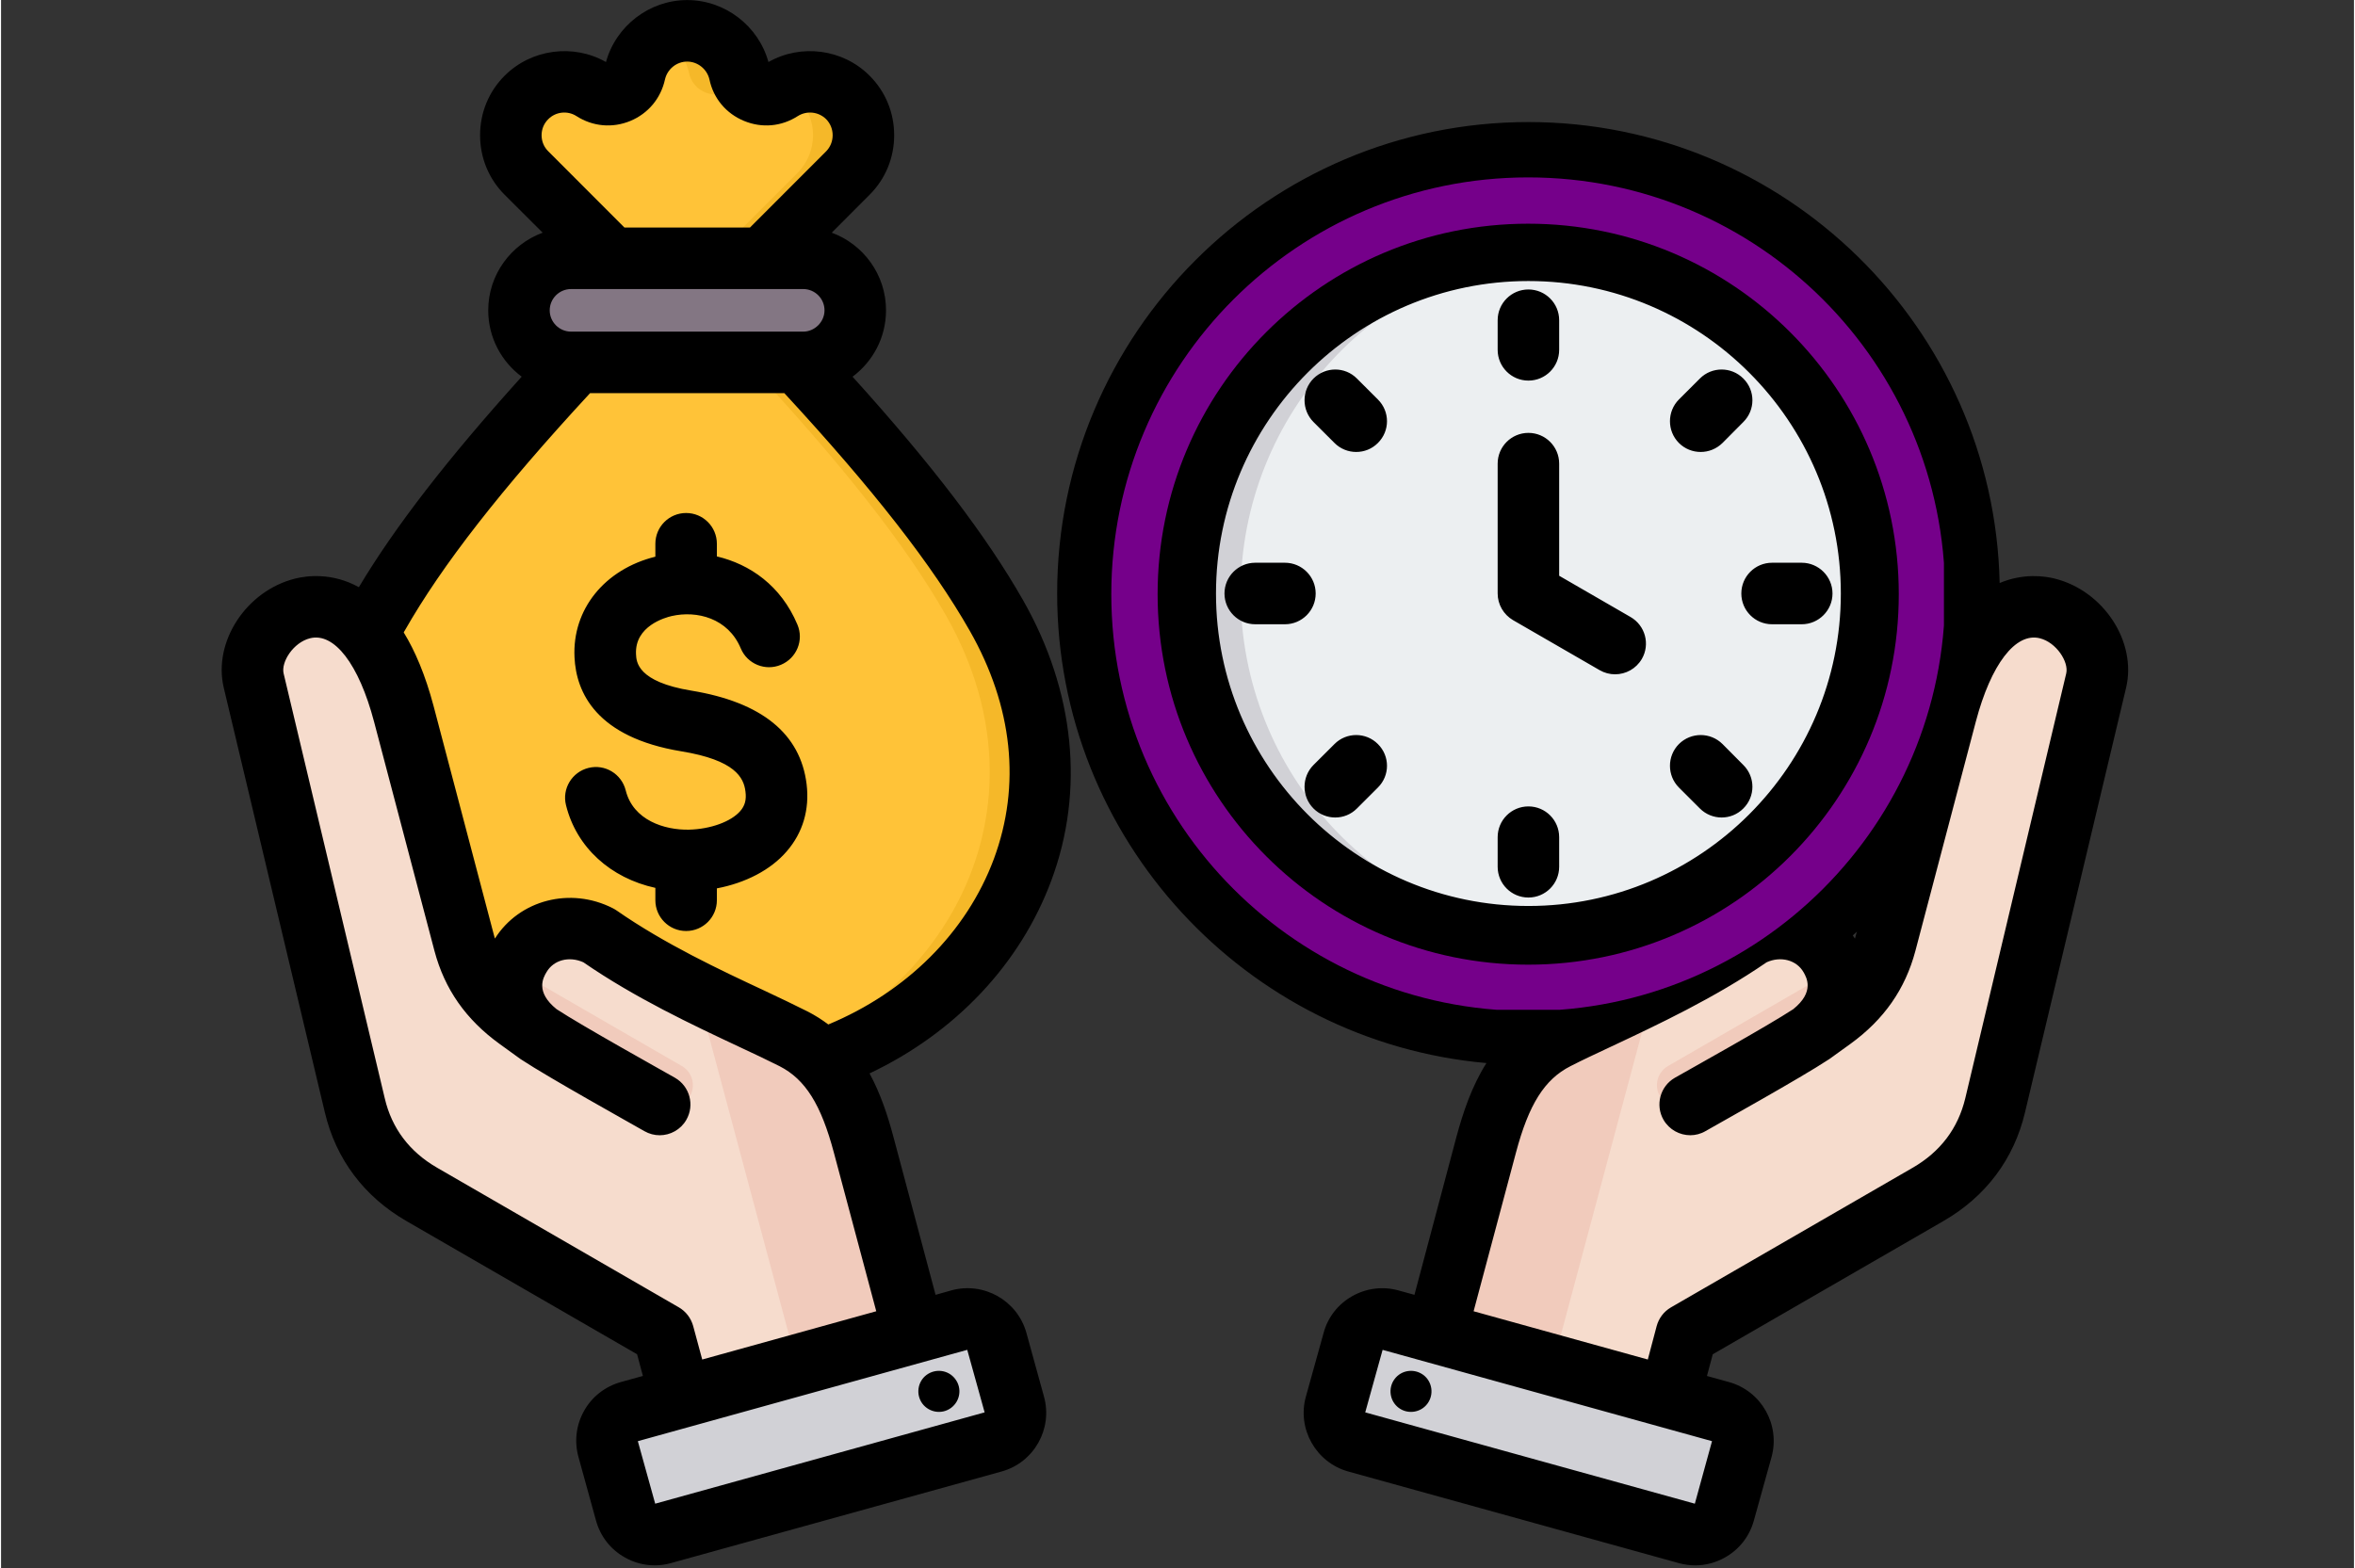
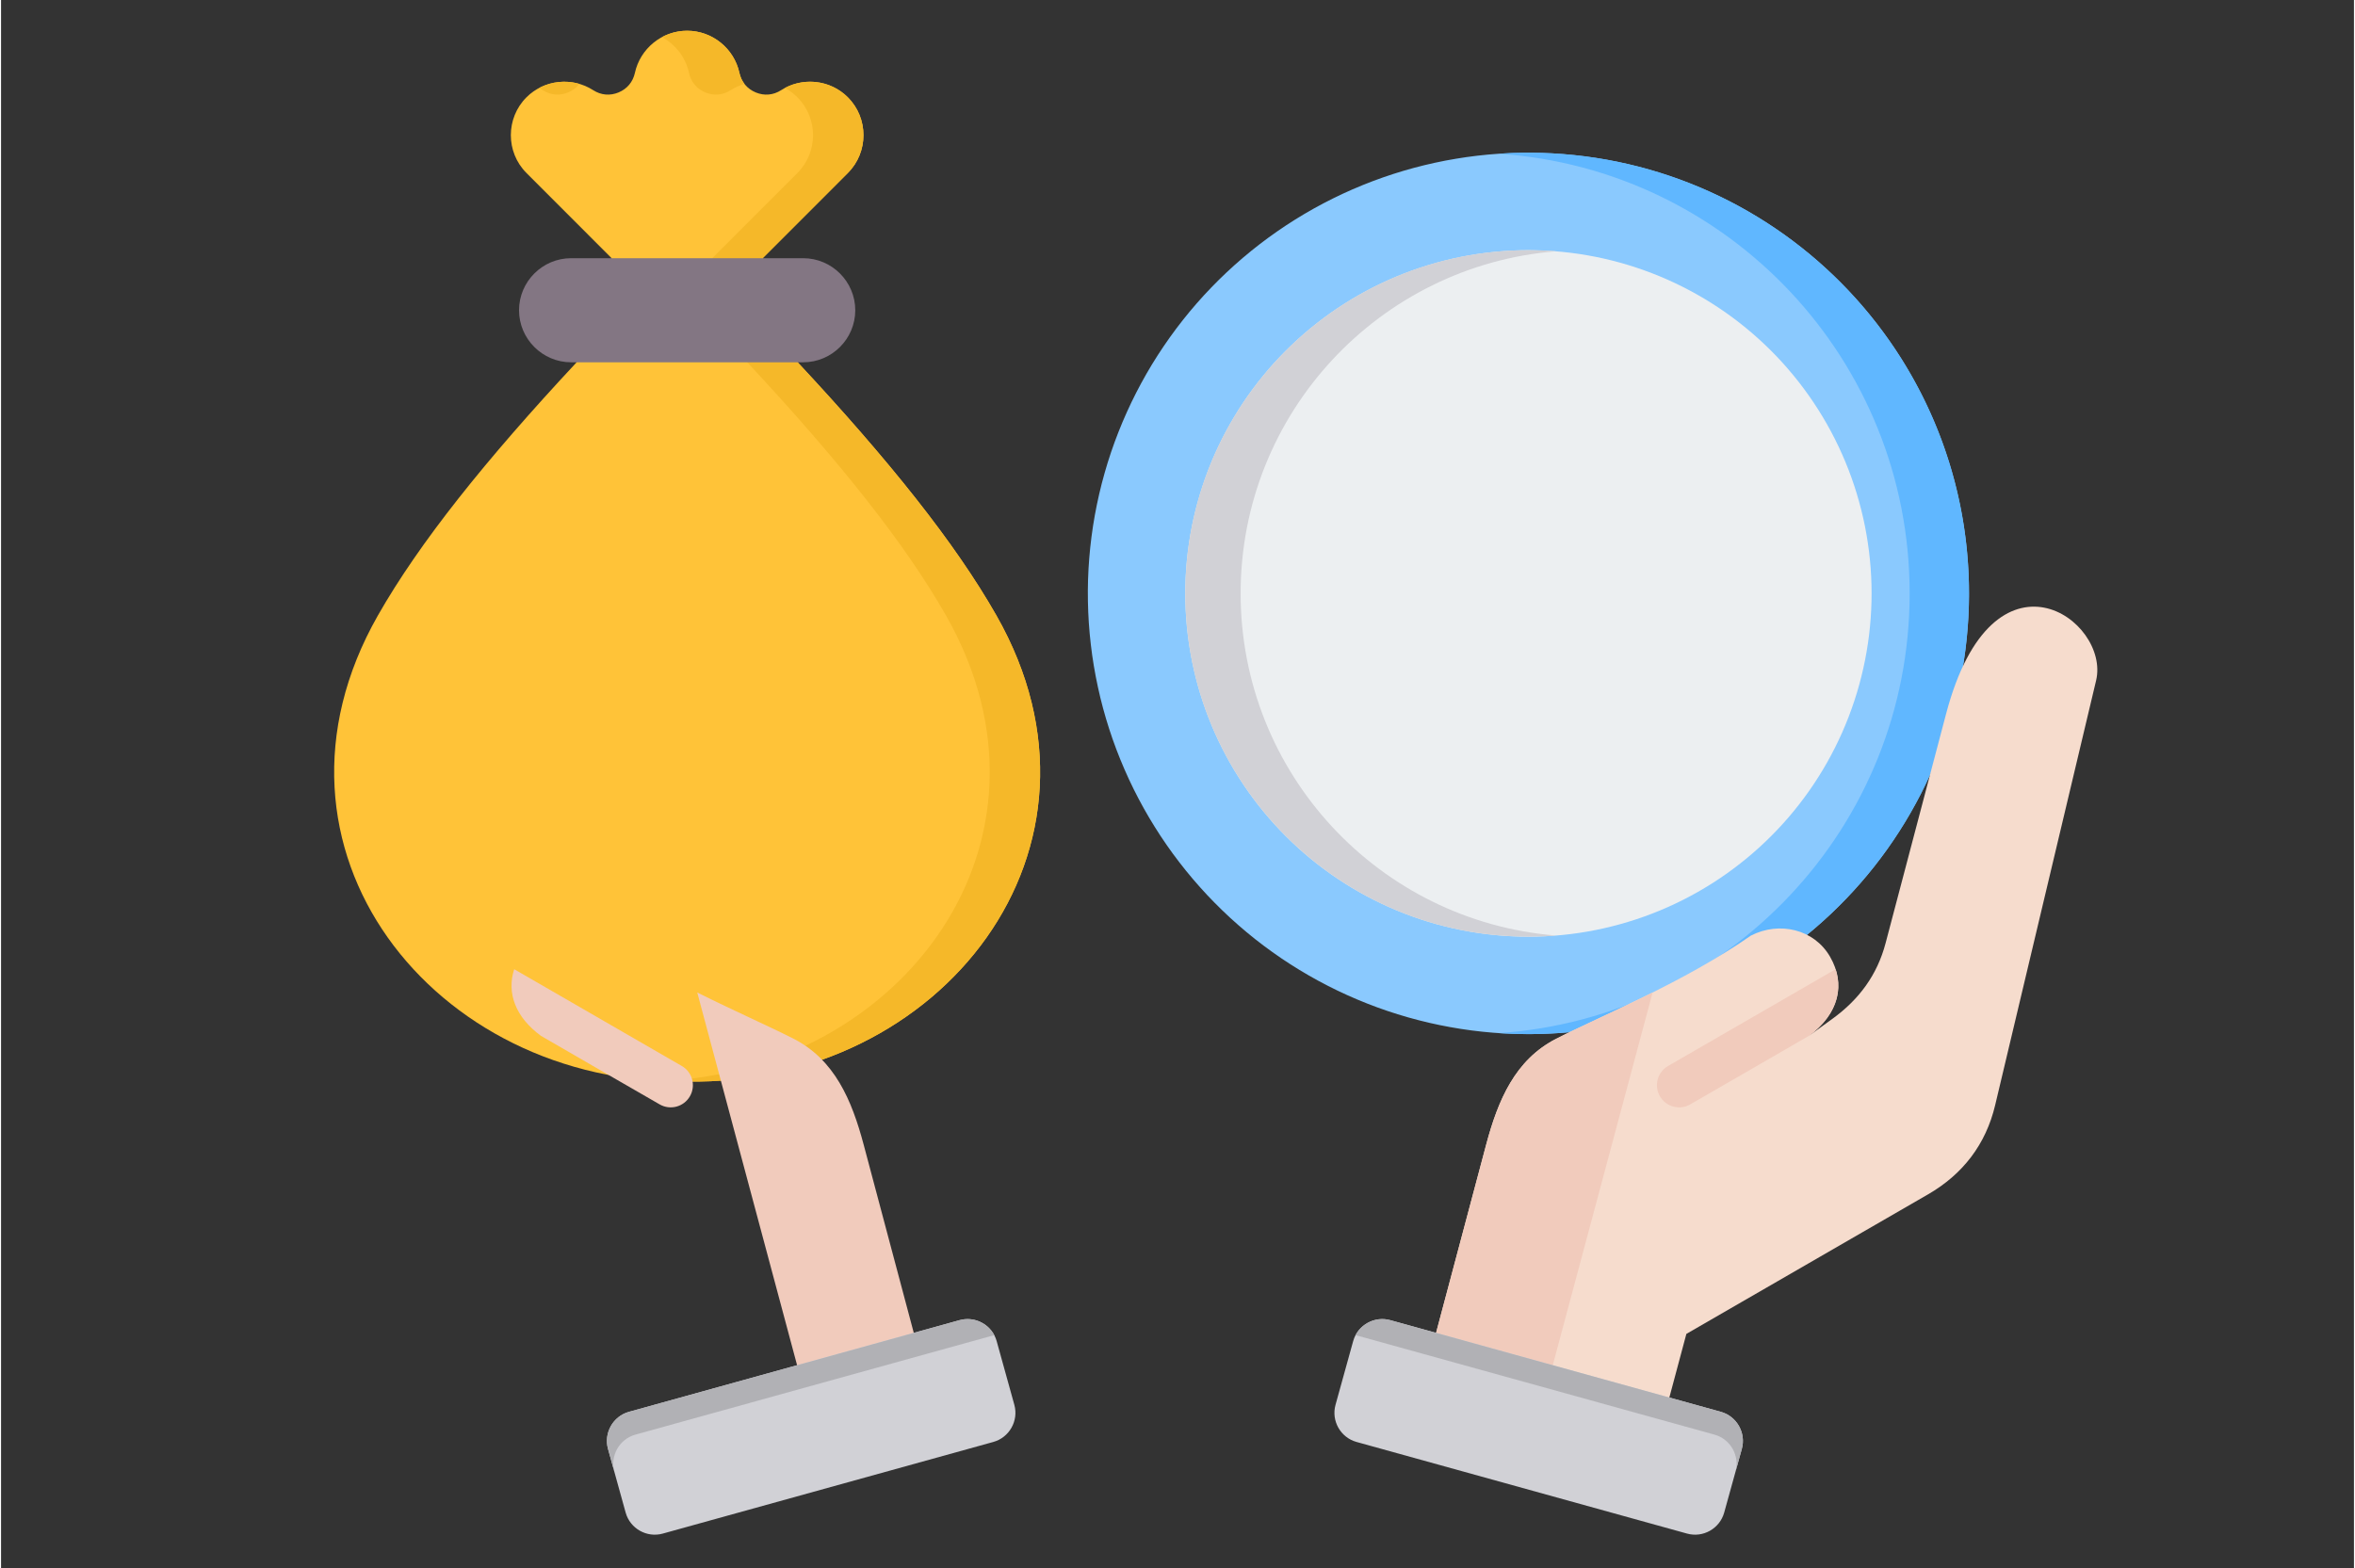
<svg xmlns="http://www.w3.org/2000/svg" width="566" zoomAndPan="magnify" viewBox="0 0 425.25 283.5" height="377" preserveAspectRatio="xMidYMid meet" version="1.0">
  <rect x="0" y="0" width="425.25" height="283.5" fill="#333333" stroke="none" />
  <defs>
    <clipPath id="938a78acb4">
      <path d="M 200.66 32.07 L 351.145 32.07 L 351.145 182.555 L 200.66 182.555 Z M 200.66 32.07 " clip-rule="nonzero" />
    </clipPath>
  </defs>
  <path fill="#ffc338" d="M 137.672 46.656 L 143.977 65.496 C 160.41 83.129 172.387 98.07 179.895 111.266 C 203.906 153.449 169.75 196.293 124.004 195.523 C 78.258 196.293 44.098 153.449 68.109 111.266 C 75.621 98.07 87.594 83.129 104.027 65.496 L 110.355 46.68 L 94.957 31.27 C 91.199 27.512 91.199 21.355 94.957 17.594 C 98.152 14.395 103.215 13.855 107.02 16.301 C 108.43 17.207 110.055 17.352 111.605 16.711 C 113.156 16.066 114.199 14.816 114.559 13.176 C 115.504 8.836 119.391 5.559 124.004 5.559 C 128.531 5.559 132.48 8.75 133.445 13.176 C 133.805 14.816 134.852 16.066 136.402 16.711 C 137.953 17.352 139.574 17.207 140.988 16.301 C 144.723 13.898 149.789 14.332 153.047 17.594 C 156.809 21.355 156.809 27.512 153.047 31.27 Z M 137.672 46.656 " fill-opacity="1" fill-rule="evenodd" />
  <path fill="#f5b829" d="M 137.672 46.656 L 143.977 65.496 C 160.41 83.129 172.383 98.07 179.895 111.266 C 203.906 153.449 169.75 196.293 124.004 195.523 C 122.473 195.547 120.953 195.52 119.445 195.449 C 162.859 193.418 193.992 152.035 170.785 111.266 C 163.273 98.07 151.301 83.129 134.867 65.496 L 128.559 46.656 L 143.938 31.27 C 147.695 27.512 147.695 21.355 143.938 17.598 L 143.938 17.594 C 143.25 16.906 142.48 16.344 141.66 15.906 C 145.312 13.961 149.98 14.523 153.051 17.594 L 153.051 17.598 C 156.809 21.355 156.809 27.512 153.051 31.27 Z M 97.238 15.906 C 99.473 14.723 102.109 14.453 104.535 15.168 C 104.023 15.836 103.332 16.359 102.492 16.707 C 100.941 17.352 99.32 17.207 97.906 16.297 C 97.688 16.16 97.465 16.027 97.238 15.906 Z M 119.445 6.707 C 121.879 8.016 123.719 10.344 124.336 13.176 C 124.695 14.816 125.738 16.066 127.289 16.707 C 128.84 17.352 130.465 17.207 131.875 16.297 C 132.656 15.797 133.492 15.422 134.359 15.168 C 133.922 14.598 133.613 13.926 133.449 13.172 C 132.48 8.75 128.531 5.555 124.004 5.555 C 122.359 5.559 120.805 5.973 119.445 6.707 Z M 119.445 6.707 " fill-opacity="1" fill-rule="evenodd" />
  <path fill="#837683" d="M 103.023 65.496 L 144.98 65.496 C 150.156 65.496 154.387 61.262 154.387 56.09 C 154.387 50.91 150.156 46.68 144.98 46.68 L 103.023 46.68 C 97.852 46.68 93.617 50.91 93.617 56.086 C 93.617 61.262 97.852 65.496 103.023 65.496 Z M 103.023 65.496 " fill-opacity="1" fill-rule="evenodd" />
-   <path fill="#685e68" d="M 139.574 65.496 L 144.984 65.496 C 150.156 65.496 154.387 61.262 154.387 56.09 C 154.387 50.91 150.156 46.68 144.984 46.68 L 139.574 46.68 C 144.75 46.68 148.98 50.91 148.98 56.09 C 148.98 61.262 144.75 65.496 139.574 65.496 Z M 139.574 65.496 " fill-opacity="1" fill-rule="evenodd" />
-   <path fill="#f6dccd" d="M 167.363 249.973 L 155.91 206.953 C 153.762 198.875 150.664 191.578 143.227 187.781 C 134.934 183.551 120.348 177.684 108.043 169.129 C 102.918 166.512 96.629 167.977 93.75 172.961 C 90.875 177.949 92.168 183.297 97.578 187.262 L 93.352 184.199 C 88.504 180.688 85.242 176.277 83.715 170.488 L 72.785 129.047 C 64.289 96.832 43.07 112.082 45.668 123.02 L 63.922 199.812 C 65.598 206.871 69.754 212.285 76.035 215.914 L 119.723 241.148 L 125.117 261.289 C 126.152 265.16 130.156 267.473 134.023 266.434 L 162.215 258.875 C 166.082 257.84 168.395 253.844 167.363 249.973 Z M 167.363 249.973 " fill-opacity="1" fill-rule="evenodd" />
  <path fill="#f1cbbc" d="M 92.742 175.215 C 91.355 179.516 92.977 183.891 97.578 187.262 C 104.715 191.414 111.883 195.523 119.035 199.656 C 120.949 200.762 123.398 200.105 124.504 198.188 C 125.609 196.273 124.953 193.82 123.039 192.715 Z M 92.742 175.215 " fill-opacity="1" fill-rule="evenodd" />
  <path fill="#f1cbbc" d="M 167.363 249.973 L 155.91 206.953 C 153.762 198.875 150.664 191.578 143.227 187.781 C 138.789 185.52 132.555 182.785 125.828 179.426 L 148.117 262.656 L 162.219 258.879 C 166.082 257.84 168.395 253.844 167.363 249.973 Z M 167.363 249.973 " fill-opacity="1" fill-rule="evenodd" />
  <path fill="#d1d1d6" d="M 173.238 238.66 L 113.496 255.23 C 110.605 256.031 108.898 259.051 109.699 261.941 L 112.887 273.449 C 113.688 276.34 116.707 278.047 119.598 277.246 L 179.34 260.68 C 182.227 259.879 183.938 256.859 183.137 253.969 L 179.945 242.461 C 179.148 239.57 176.129 237.859 173.238 238.66 Z M 173.238 238.66 " fill-opacity="1" fill-rule="evenodd" />
  <path fill="#b1b1b5" d="M 135.672 253.527 L 125.098 256.457 L 114.641 259.359 C 111.758 260.156 110.051 263.168 110.84 266.051 L 109.699 261.941 C 108.898 259.051 110.605 256.031 113.496 255.23 L 123.988 252.32 L 145.055 246.477 L 166.145 240.629 L 173.238 238.66 C 175.742 237.969 178.34 239.156 179.512 241.367 L 167.23 244.773 L 146.164 250.613 L 135.672 253.523 Z M 135.672 253.527 " fill-opacity="1" fill-rule="evenodd" />
  <path fill="#8ac9fe" d="M 278.531 27.648 C 279.836 27.688 281.137 27.762 282.434 27.867 C 283.734 27.973 285.027 28.109 286.32 28.277 C 287.613 28.445 288.902 28.645 290.184 28.875 C 291.465 29.105 292.742 29.371 294.012 29.664 C 295.281 29.957 296.543 30.281 297.797 30.641 C 299.051 30.996 300.293 31.383 301.527 31.801 C 302.762 32.215 303.988 32.664 305.199 33.141 C 306.414 33.617 307.613 34.125 308.801 34.66 C 309.988 35.199 311.164 35.762 312.324 36.355 C 313.484 36.949 314.629 37.574 315.758 38.223 C 316.887 38.875 318 39.551 319.098 40.258 C 320.191 40.961 321.27 41.691 322.332 42.449 C 323.391 43.207 324.434 43.992 325.453 44.801 C 326.477 45.609 327.477 46.441 328.461 47.301 C 329.441 48.16 330.398 49.043 331.336 49.945 C 332.273 50.852 333.191 51.781 334.082 52.73 C 334.977 53.68 335.844 54.652 336.688 55.645 C 337.531 56.637 338.352 57.652 339.148 58.684 C 339.941 59.719 340.711 60.77 341.453 61.84 C 342.199 62.91 342.914 64 343.605 65.105 C 344.293 66.211 344.957 67.336 345.59 68.473 C 346.227 69.613 346.832 70.766 347.41 71.934 C 347.988 73.102 348.539 74.285 349.059 75.48 C 349.578 76.676 350.07 77.883 350.531 79.102 C 350.992 80.324 351.422 81.555 351.82 82.793 C 352.223 84.035 352.594 85.285 352.93 86.543 C 353.27 87.801 353.578 89.07 353.855 90.344 C 354.133 91.617 354.379 92.898 354.594 94.184 C 354.805 95.469 354.988 96.762 355.141 98.055 C 355.289 99.352 355.41 100.648 355.496 101.949 C 355.586 103.25 355.641 104.551 355.664 105.855 C 355.688 107.16 355.676 108.465 355.637 109.766 C 355.598 111.07 355.523 112.371 355.418 113.672 C 355.316 114.969 355.18 116.266 355.012 117.559 C 354.844 118.852 354.641 120.141 354.41 121.422 C 354.18 122.707 353.918 123.984 353.621 125.254 C 353.328 126.523 353.004 127.785 352.648 129.039 C 352.293 130.293 351.906 131.539 351.488 132.773 C 351.07 134.012 350.625 135.234 350.148 136.449 C 349.672 137.66 349.164 138.863 348.629 140.051 C 348.094 141.238 347.527 142.414 346.934 143.574 C 346.34 144.734 345.719 145.879 345.066 147.012 C 344.418 148.141 343.742 149.254 343.035 150.352 C 342.332 151.449 341.602 152.527 340.844 153.59 C 340.086 154.648 339.305 155.691 338.496 156.715 C 337.688 157.734 336.852 158.738 335.996 159.719 C 335.137 160.703 334.258 161.66 333.352 162.598 C 332.445 163.539 331.52 164.453 330.57 165.348 C 329.621 166.238 328.648 167.109 327.656 167.953 C 326.664 168.797 325.652 169.617 324.617 170.414 C 323.586 171.207 322.535 171.977 321.465 172.723 C 320.395 173.465 319.305 174.184 318.199 174.871 C 317.094 175.562 315.973 176.227 314.832 176.859 C 313.695 177.496 312.543 178.102 311.375 178.68 C 310.207 179.258 309.027 179.809 307.832 180.328 C 306.637 180.852 305.43 181.34 304.211 181.801 C 302.992 182.262 301.762 182.695 300.52 183.094 C 299.281 183.496 298.031 183.867 296.773 184.203 C 295.516 184.543 294.25 184.852 292.977 185.129 C 291.703 185.406 290.422 185.652 289.137 185.867 C 287.852 186.082 286.562 186.266 285.27 186.414 C 283.973 186.566 282.676 186.684 281.375 186.773 C 280.078 186.859 278.773 186.914 277.473 186.938 C 276.168 186.961 274.867 186.953 273.562 186.91 C 272.262 186.871 270.961 186.797 269.66 186.695 C 268.363 186.59 267.066 186.453 265.773 186.285 C 264.48 186.117 263.195 185.918 261.914 185.684 C 260.629 185.453 259.355 185.191 258.086 184.898 C 256.816 184.602 255.555 184.277 254.301 183.922 C 253.047 183.566 251.801 183.18 250.566 182.762 C 249.332 182.344 248.109 181.898 246.895 181.418 C 245.684 180.941 244.484 180.434 243.297 179.898 C 242.105 179.363 240.934 178.797 239.773 178.203 C 238.613 177.609 237.469 176.988 236.34 176.336 C 235.211 175.688 234.098 175.008 233 174.305 C 231.902 173.602 230.824 172.867 229.766 172.109 C 228.703 171.352 227.664 170.57 226.641 169.762 C 225.621 168.953 224.617 168.117 223.637 167.258 C 222.656 166.402 221.695 165.52 220.758 164.613 C 219.82 163.707 218.906 162.781 218.012 161.832 C 217.121 160.879 216.254 159.91 215.406 158.914 C 214.562 157.922 213.742 156.91 212.949 155.875 C 212.152 154.844 211.383 153.793 210.641 152.719 C 209.898 151.648 209.18 150.562 208.492 149.453 C 207.801 148.348 207.141 147.227 206.504 146.086 C 205.871 144.949 205.262 143.793 204.684 142.625 C 204.105 141.457 203.559 140.277 203.039 139.078 C 202.52 137.883 202.027 136.676 201.566 135.457 C 201.105 134.238 200.676 133.008 200.273 131.766 C 199.875 130.527 199.504 129.277 199.164 128.016 C 198.824 126.758 198.516 125.492 198.242 124.219 C 197.965 122.945 197.719 121.664 197.504 120.379 C 197.289 119.09 197.105 117.801 196.957 116.504 C 196.805 115.211 196.688 113.914 196.598 112.613 C 196.512 111.312 196.457 110.008 196.434 108.703 C 196.41 107.402 196.418 106.098 196.457 104.793 C 196.5 103.492 196.57 102.191 196.676 100.891 C 196.781 99.59 196.918 98.293 197.086 97 C 197.254 95.707 197.453 94.422 197.684 93.137 C 197.918 91.855 198.18 90.578 198.473 89.309 C 198.766 88.035 199.094 86.773 199.449 85.52 C 199.805 84.266 200.191 83.02 200.605 81.785 C 201.023 80.551 201.473 79.324 201.949 78.113 C 202.426 76.898 202.934 75.699 203.469 74.512 C 204.004 73.32 204.57 72.148 205.164 70.984 C 205.758 69.824 206.379 68.68 207.027 67.551 C 207.676 66.418 208.355 65.305 209.059 64.211 C 209.766 63.113 210.496 62.035 211.254 60.973 C 212.012 59.91 212.793 58.871 213.602 57.848 C 214.41 56.824 215.242 55.824 216.102 54.84 C 216.957 53.859 217.84 52.898 218.746 51.961 C 219.648 51.023 220.578 50.105 221.527 49.215 C 222.477 48.32 223.449 47.453 224.441 46.609 C 225.434 45.762 226.445 44.941 227.477 44.148 C 228.512 43.352 229.562 42.582 230.633 41.84 C 231.703 41.094 232.789 40.379 233.895 39.688 C 235.004 38.996 236.125 38.336 237.262 37.699 C 238.398 37.066 239.555 36.457 240.723 35.879 C 241.891 35.301 243.07 34.75 244.266 34.23 C 245.461 33.711 246.668 33.219 247.887 32.758 C 249.105 32.297 250.336 31.867 251.574 31.465 C 252.816 31.066 254.062 30.695 255.32 30.355 C 256.582 30.016 257.848 29.707 259.121 29.43 C 260.395 29.152 261.672 28.906 262.957 28.695 C 264.242 28.48 265.531 28.297 266.828 28.145 C 268.121 27.996 269.418 27.875 270.719 27.789 C 272.02 27.703 273.32 27.645 274.625 27.621 C 275.926 27.598 277.23 27.609 278.531 27.648 Z M 278.531 27.648 " fill-opacity="1" fill-rule="nonzero" />
  <path fill="#60b7ff" d="M 276.051 27.605 C 320.027 27.605 355.68 63.277 355.68 107.277 C 355.68 151.277 320.027 186.949 276.051 186.949 C 274.246 186.949 272.461 186.883 270.684 186.766 C 312.16 184.004 344.949 149.473 344.949 107.277 C 344.949 65.082 312.16 30.551 270.684 27.793 C 272.461 27.672 274.246 27.605 276.051 27.605 Z M 276.051 27.605 " fill-opacity="1" fill-rule="evenodd" />
  <path fill="#eceff1" d="M 277.527 45.25 C 279.559 45.297 281.582 45.445 283.598 45.691 C 285.613 45.938 287.613 46.285 289.594 46.727 C 291.574 47.172 293.531 47.711 295.461 48.348 C 297.391 48.984 299.285 49.715 301.141 50.535 C 303 51.359 304.812 52.27 306.578 53.27 C 308.348 54.27 310.062 55.355 311.723 56.523 C 313.387 57.691 314.984 58.941 316.523 60.266 C 318.062 61.594 319.535 62.992 320.938 64.461 C 322.336 65.934 323.664 67.469 324.914 69.07 C 326.164 70.672 327.336 72.332 328.422 74.047 C 329.512 75.762 330.512 77.527 331.426 79.344 C 332.34 81.156 333.164 83.012 333.898 84.906 C 334.629 86.805 335.266 88.73 335.809 90.688 C 336.355 92.648 336.801 94.629 337.148 96.629 C 337.496 98.633 337.746 100.645 337.898 102.672 C 338.047 104.699 338.102 106.727 338.051 108.762 C 338.004 110.793 337.855 112.816 337.609 114.832 C 337.359 116.852 337.016 118.852 336.57 120.836 C 336.129 122.816 335.59 124.773 334.953 126.703 C 334.316 128.633 333.59 130.527 332.766 132.387 C 331.945 134.246 331.035 136.059 330.035 137.828 C 329.035 139.598 327.949 141.312 326.781 142.977 C 325.613 144.637 324.367 146.238 323.043 147.781 C 321.715 149.32 320.316 150.789 318.848 152.191 C 317.379 153.594 315.844 154.922 314.242 156.172 C 312.641 157.426 310.984 158.594 309.27 159.684 C 307.555 160.773 305.789 161.773 303.977 162.688 C 302.16 163.605 300.309 164.43 298.414 165.16 C 296.52 165.895 294.594 166.531 292.637 167.074 C 290.68 167.617 288.699 168.066 286.699 168.414 C 284.695 168.762 282.684 169.012 280.656 169.164 C 278.633 169.316 276.605 169.367 274.574 169.316 C 272.543 169.27 270.52 169.121 268.504 168.875 C 266.488 168.629 264.488 168.281 262.508 167.836 C 260.523 167.395 258.566 166.855 256.641 166.219 C 254.711 165.582 252.816 164.852 250.961 164.031 C 249.102 163.207 247.289 162.297 245.52 161.297 C 243.754 160.297 242.039 159.211 240.375 158.043 C 238.715 156.875 237.113 155.625 235.574 154.301 C 234.035 152.973 232.566 151.574 231.164 150.105 C 229.762 148.633 228.438 147.098 227.184 145.496 C 225.934 143.895 224.766 142.234 223.676 140.52 C 222.59 138.805 221.59 137.039 220.672 135.223 C 219.758 133.41 218.934 131.555 218.203 129.656 C 217.469 127.762 216.832 125.836 216.289 123.879 C 215.746 121.918 215.301 119.938 214.953 117.938 C 214.602 115.934 214.352 113.922 214.203 111.895 C 214.051 109.867 214 107.836 214.047 105.805 C 214.098 103.773 214.246 101.75 214.492 99.734 C 214.738 97.715 215.086 95.715 215.527 93.73 C 215.973 91.75 216.512 89.793 217.148 87.863 C 217.781 85.934 218.512 84.039 219.332 82.18 C 220.156 80.32 221.066 78.508 222.066 76.738 C 223.066 74.969 224.148 73.254 225.316 71.59 C 226.484 69.93 227.734 68.328 229.059 66.785 C 230.383 65.246 231.781 63.777 233.254 62.375 C 234.723 60.973 236.258 59.645 237.859 58.391 C 239.457 57.141 241.117 55.973 242.832 54.883 C 244.547 53.793 246.312 52.793 248.125 51.879 C 249.938 50.961 251.793 50.137 253.688 49.406 C 255.582 48.672 257.508 48.035 259.465 47.492 C 261.422 46.945 263.402 46.5 265.402 46.152 C 267.402 45.805 269.418 45.555 271.441 45.402 C 273.469 45.25 275.496 45.199 277.527 45.25 Z M 277.527 45.25 " fill-opacity="1" fill-rule="nonzero" />
  <path fill="#d1d1d6" d="M 276.051 45.227 C 241.797 45.227 214.031 73.008 214.031 107.277 C 214.031 141.547 241.801 169.328 276.051 169.328 C 277.734 169.328 279.402 169.262 281.051 169.129 C 249.141 166.582 224.035 139.863 224.035 107.277 C 224.035 74.691 249.141 47.977 281.051 45.426 C 279.402 45.293 277.734 45.227 276.051 45.227 Z M 276.051 45.227 " fill-opacity="1" fill-rule="evenodd" />
  <path fill="#f6dccd" d="M 256.957 249.973 L 268.406 206.953 C 270.559 198.875 273.652 191.578 281.09 187.781 C 289.383 183.551 303.969 177.684 316.277 169.129 C 321.402 166.512 327.691 167.977 330.566 172.961 C 333.445 177.949 332.148 183.297 326.738 187.262 L 330.969 184.199 C 335.812 180.688 339.078 176.277 340.605 170.488 L 351.535 129.047 C 360.031 96.832 381.25 112.082 378.648 123.02 L 360.398 199.812 C 358.719 206.871 354.566 212.285 348.281 215.914 L 304.594 241.148 L 299.203 261.289 C 298.164 265.16 294.164 267.473 290.293 266.434 L 262.102 258.875 C 258.234 257.84 255.926 253.844 256.957 249.973 Z M 256.957 249.973 " fill-opacity="1" fill-rule="evenodd" />
  <path fill="#f1cbbc" d="M 331.574 175.215 C 332.965 179.516 331.34 183.891 326.738 187.262 C 319.602 191.414 312.434 195.523 305.285 199.656 C 303.371 200.762 300.922 200.105 299.812 198.188 C 298.707 196.273 299.363 193.82 301.281 192.715 Z M 331.574 175.215 " fill-opacity="1" fill-rule="evenodd" />
  <path fill="#f1cbbc" d="M 256.957 249.973 L 268.406 206.953 C 270.559 198.875 273.652 191.578 281.09 187.781 C 285.527 185.52 291.766 182.785 298.492 179.426 L 276.203 262.656 L 262.102 258.879 C 258.234 257.84 255.926 253.844 256.957 249.973 Z M 256.957 249.973 " fill-opacity="1" fill-rule="evenodd" />
  <path fill="#d1d1d6" d="M 251.078 238.66 L 310.824 255.23 C 313.711 256.031 315.418 259.051 314.617 261.941 L 311.43 273.449 C 310.629 276.34 307.613 278.047 304.723 277.246 L 244.98 260.68 C 242.09 259.879 240.383 256.859 241.184 253.969 L 244.371 242.461 C 245.172 239.57 248.191 237.859 251.078 238.66 Z M 251.078 238.66 " fill-opacity="1" fill-rule="evenodd" />
  <path fill="#b1b1b5" d="M 288.648 253.527 L 299.223 256.457 L 309.68 259.359 C 312.562 260.156 314.27 263.168 313.48 266.051 L 314.617 261.941 C 315.418 259.051 313.711 256.031 310.824 255.23 L 300.332 252.32 L 279.262 246.477 L 258.172 240.629 L 251.078 238.66 C 248.578 237.969 245.977 239.156 244.805 241.367 L 257.086 244.773 L 278.152 250.613 L 288.645 253.523 Z M 288.648 253.527 " fill-opacity="1" fill-rule="evenodd" />
-   <path fill="#000000" d="M 166.516 253.75 C 165.309 252.109 165.633 249.781 167.27 248.559 C 168.938 247.336 171.258 247.676 172.469 249.32 C 173.711 250.961 173.352 253.285 171.715 254.512 C 170.082 255.734 167.762 255.395 166.516 253.75 Z M 251.852 249.32 C 253.062 247.676 255.383 247.336 257.051 248.559 C 258.684 249.781 259.012 252.109 257.801 253.75 C 256.59 255.395 254.238 255.734 252.602 254.512 C 250.969 253.289 250.641 250.961 251.852 249.32 Z M 330.449 191.449 L 334.242 188.715 C 340.324 184.305 344.148 178.812 345.98 171.926 L 356.902 130.48 C 359.648 120.066 364.094 114.293 368.473 115.387 C 371.48 116.141 373.738 119.668 373.246 121.746 L 355.004 198.539 C 353.695 203.996 350.492 208.23 345.488 211.113 L 301.809 236.352 C 300.535 237.086 299.617 238.301 299.227 239.727 L 297.625 245.777 L 266.141 237.051 L 273.789 208.398 C 276.109 199.66 278.957 195.133 283.633 192.75 C 285.691 191.691 288.176 190.527 291.055 189.18 C 299.355 185.277 309.688 180.434 319.105 173.961 C 321.656 172.805 324.5 173.547 325.773 175.758 C 326.332 176.738 327.801 179.312 323.91 182.441 C 319.367 185.43 305.012 193.418 302.496 194.855 C 299.848 196.391 298.934 199.793 300.469 202.453 C 301.516 204.234 303.379 205.23 305.309 205.23 C 306.223 205.23 307.203 204.988 308.055 204.484 C 310.473 203.09 325.285 194.859 330.254 191.574 Z M 306.125 271.84 L 309.23 260.539 L 249.695 244.031 L 246.555 255.332 Z M 335.418 168.422 C 335.156 168.652 334.93 168.883 334.668 169.113 C 334.797 169.301 334.93 169.48 335.059 169.676 C 335.125 169.48 335.191 169.285 335.223 169.086 Z M 201.992 107.293 C 201.992 148.16 235.211 181.402 276.047 181.402 C 278.008 181.402 280 181.32 281.996 181.16 C 283.371 180.5 284.84 179.816 286.312 179.113 C 294.387 175.34 304.391 170.641 313.121 164.578 C 313.316 164.438 313.516 164.309 313.742 164.195 C 317.438 162.312 321.492 161.902 325.184 162.746 C 332.836 155.938 339.082 147.535 343.363 138.27 L 346.176 127.645 C 347.059 124.227 348.105 121.297 349.215 118.777 C 349.805 114.98 350.133 111.125 350.133 107.293 C 350.133 66.43 316.883 33.184 276.047 33.184 C 235.211 33.184 201.992 66.43 201.992 107.293 Z M 371.188 104.602 C 369.324 104.137 365.5 103.594 361.215 105.398 C 360.203 59.273 322.406 22.066 276.047 22.066 C 229.098 22.066 190.875 60.301 190.875 107.297 C 190.875 151.73 225.043 188.332 268.461 192.184 C 265.812 196.363 264.242 201.062 263.035 205.535 L 255.449 234.082 L 252.57 233.289 C 249.758 232.504 246.785 232.871 244.203 234.32 C 241.652 235.77 239.789 238.129 239.035 240.957 L 235.832 252.465 C 234.195 258.316 237.664 264.398 243.48 266.02 L 303.25 282.59 C 304.23 282.855 305.211 282.992 306.191 282.992 C 308.055 282.992 309.918 282.504 311.586 281.555 C 314.168 280.102 316 277.742 316.785 274.918 L 319.988 263.41 C 321.59 257.559 318.156 251.48 312.305 249.855 L 308.316 248.75 L 309.363 244.828 L 351.047 220.746 C 358.699 216.332 363.797 209.547 365.793 201.117 L 384.07 124.324 C 386.031 116.031 380.016 106.816 371.188 104.602 Z M 145.594 141.777 C 146.148 146.359 144.906 150.559 141.996 153.91 C 139.121 157.254 134.574 159.617 129.375 160.602 L 129.375 162.746 C 129.375 165.816 126.891 168.309 123.816 168.309 C 120.742 168.309 118.258 165.816 118.258 162.746 L 118.258 160.512 C 110.184 158.746 104.004 153.219 102.109 145.566 C 101.355 142.59 103.188 139.57 106.164 138.828 C 109.137 138.082 112.145 139.898 112.898 142.879 C 114.238 148.297 119.926 150.082 124.34 149.988 C 128.23 149.891 131.926 148.547 133.594 146.633 C 134.441 145.668 134.738 144.578 134.543 143.113 C 134.246 140.555 132.645 137.418 122.969 135.828 C 107.566 133.297 103.938 125.18 103.645 118.82 C 103.219 110.168 109.07 102.918 118.258 100.637 L 118.258 98.305 C 118.258 95.234 120.742 92.742 123.816 92.742 C 126.891 92.742 129.375 95.234 129.375 98.305 L 129.375 100.59 C 135.328 102 140.949 105.836 143.926 112.906 C 145.137 115.738 143.793 118.996 140.949 120.184 C 138.137 121.375 134.867 120.043 133.691 117.211 C 131.402 111.738 125.746 110.336 121.203 111.371 C 120.09 111.625 114.5 113.152 114.762 118.281 C 114.828 119.637 114.992 123.25 124.766 124.855 C 137.484 126.941 144.48 132.637 145.594 141.777 Z M 179.434 155.289 C 184.367 141.98 182.863 127.715 175.082 114.035 C 168.316 102.152 157.625 88.457 141.57 71.074 L 106.457 71.074 C 90.402 88.453 79.711 102.148 72.945 114.035 C 72.879 114.133 72.812 114.234 72.781 114.336 C 74.809 117.641 76.672 121.977 78.176 127.641 L 89.094 169.086 C 89.16 169.285 89.191 169.484 89.258 169.676 C 93.672 162.695 102.891 160.273 110.574 164.195 C 110.805 164.309 111 164.438 111.23 164.582 C 119.926 170.641 129.93 175.336 138.008 179.109 C 140.82 180.441 143.5 181.703 145.754 182.848 C 147.129 183.547 148.371 184.344 149.516 185.207 C 163.672 179.312 174.496 168.551 179.434 155.289 Z M 94.066 191.574 L 93.871 191.449 L 90.109 188.727 C 83.996 184.305 80.172 178.812 78.34 171.926 L 67.418 130.48 C 64.672 120.07 60.227 114.289 55.844 115.387 C 52.836 116.141 50.582 119.668 51.07 121.746 L 69.348 198.539 C 70.621 203.996 73.828 208.227 78.828 211.113 L 122.508 236.348 C 123.785 237.09 124.699 238.301 125.094 239.727 L 126.727 245.777 L 158.18 237.051 L 150.527 208.398 C 148.207 199.664 145.363 195.133 140.719 192.754 C 138.629 191.695 136.145 190.527 133.266 189.18 C 124.961 185.277 114.629 180.434 105.246 173.965 C 102.664 172.805 99.852 173.547 98.578 175.758 C 97.988 176.738 96.516 179.316 100.406 182.441 C 104.953 185.43 119.305 193.418 121.824 194.855 C 124.473 196.391 125.387 199.793 123.852 202.449 C 122.836 204.234 120.941 205.234 119.043 205.234 C 118.094 205.234 117.148 204.992 116.266 204.488 C 113.844 203.09 99.035 194.859 94.066 191.574 Z M 174.625 244.027 L 115.09 260.539 L 118.227 271.84 L 177.766 255.332 Z M 98.906 21.543 C 100.246 20.184 102.402 19.953 104.004 20.992 C 106.949 22.883 110.512 23.199 113.746 21.859 C 116.953 20.52 119.238 17.793 119.992 14.375 C 120.418 12.496 122.086 11.133 124.012 11.133 C 125.91 11.133 127.609 12.496 128.035 14.375 C 128.754 17.793 131.043 20.52 134.281 21.859 C 137.516 23.199 141.047 22.883 143.988 20.992 C 145.625 19.957 147.75 20.184 149.125 21.543 C 149.875 22.312 150.301 23.34 150.301 24.445 C 150.301 25.555 149.875 26.586 149.125 27.355 L 135.359 41.133 L 112.668 41.133 L 98.906 27.355 C 98.121 26.586 97.695 25.555 97.695 24.445 C 97.695 23.34 98.121 22.312 98.906 21.543 Z M 103.023 59.953 C 100.898 59.953 99.164 58.227 99.164 56.102 C 99.164 53.98 100.898 52.254 103.023 52.254 L 144.973 52.254 C 147.098 52.254 148.828 53.98 148.828 56.102 C 148.828 58.191 147.062 59.953 144.973 59.953 Z M 153.898 68.102 C 157.559 65.371 159.945 61.016 159.945 56.102 C 159.945 49.66 155.859 44.172 150.137 42.066 L 156.969 35.215 C 159.848 32.348 161.418 28.523 161.418 24.445 C 161.418 20.371 159.848 16.547 156.969 13.68 C 152.164 8.848 144.578 7.867 138.695 11.215 C 136.895 4.676 130.848 0.012 124.012 0.012 C 117.18 0.016 111.133 4.676 109.332 11.215 C 103.449 7.867 95.863 8.848 91.023 13.68 C 88.148 16.547 86.578 20.371 86.578 24.445 C 86.578 28.523 88.148 32.348 91.023 35.215 L 97.891 42.066 C 92.168 44.172 88.051 49.66 88.051 56.102 C 88.051 61.012 90.438 65.371 94.098 68.098 C 80.727 82.922 71.211 95.203 64.672 106.152 C 59.801 103.461 55.223 104.078 53.133 104.602 C 44.305 106.816 38.289 116.031 40.25 124.32 L 58.527 201.113 C 60.52 209.543 65.621 216.332 73.27 220.746 L 114.957 244.828 L 116.004 248.746 L 112.016 249.852 C 109.203 250.637 106.816 252.48 105.379 255.043 C 103.938 257.609 103.578 260.578 104.363 263.41 L 107.535 274.914 C 108.32 277.742 110.152 280.102 112.734 281.555 C 114.402 282.504 116.266 282.988 118.129 282.988 C 119.141 282.988 120.121 282.855 121.07 282.582 L 180.836 266.02 C 186.691 264.395 190.125 258.312 188.488 252.461 L 185.316 240.953 C 183.684 235.105 177.602 231.664 171.75 233.281 L 168.902 234.082 L 161.285 205.531 C 160.273 201.723 158.965 197.738 156.969 194.055 C 172.438 186.727 184.207 174.305 189.828 159.164 C 195.879 142.906 194.047 124.922 184.727 108.527 C 178.156 96.984 168.281 84.008 153.898 68.102 Z M 232.039 112.855 L 226.676 112.855 C 223.602 112.855 221.117 110.367 221.117 107.293 C 221.117 104.223 223.602 101.734 226.676 101.734 L 232.039 101.734 C 235.109 101.734 237.598 104.223 237.598 107.293 C 237.598 110.367 235.109 112.855 232.039 112.855 Z M 276.047 162.258 C 279.117 162.258 281.605 159.77 281.605 156.699 L 281.605 151.348 C 281.605 148.273 279.121 145.785 276.047 145.785 C 272.973 145.785 270.488 148.273 270.488 151.348 L 270.488 156.699 C 270.488 159.77 272.973 162.258 276.047 162.258 Z M 320.086 101.734 L 325.445 101.734 C 328.488 101.734 331.004 104.223 331.004 107.297 C 331.004 110.367 328.488 112.855 325.445 112.855 L 320.086 112.855 C 317.012 112.855 314.527 110.367 314.527 107.297 C 314.527 104.223 317.012 101.734 320.086 101.734 Z M 248.844 72.219 C 251.035 74.391 251.035 77.91 248.844 80.082 C 247.766 81.168 246.359 81.707 244.918 81.707 C 243.516 81.707 242.074 81.168 240.996 80.078 L 237.203 76.293 C 235.047 74.121 235.047 70.602 237.203 68.43 C 239.395 66.258 242.895 66.262 245.051 68.43 Z M 248.844 134.512 C 251.035 136.684 251.035 140.199 248.844 142.371 L 245.051 146.16 C 243.973 147.246 242.566 147.789 241.129 147.789 C 239.723 147.789 238.281 147.246 237.203 146.16 C 235.047 143.992 235.047 140.469 237.203 138.297 L 240.996 134.512 C 243.152 132.34 246.688 132.34 248.844 134.512 Z M 303.246 142.371 L 307.039 146.16 C 308.121 147.246 309.559 147.789 310.965 147.789 C 312.402 147.789 313.809 147.246 314.887 146.16 C 317.078 143.992 317.078 140.469 314.887 138.297 L 311.129 134.512 C 308.938 132.34 305.438 132.34 303.246 134.512 C 301.09 136.684 301.09 140.199 303.246 142.371 Z M 303.246 80.082 C 301.09 77.91 301.09 74.391 303.246 72.219 L 307.039 68.43 C 309.199 66.258 312.73 66.262 314.887 68.43 C 317.078 70.602 317.078 74.121 314.887 76.293 L 311.129 80.078 C 310.016 81.168 308.609 81.707 307.172 81.707 C 305.766 81.707 304.328 81.168 303.246 80.082 Z M 270.488 63.246 L 270.488 57.891 C 270.488 54.82 272.973 52.332 276.047 52.332 C 279.117 52.332 281.605 54.82 281.605 57.891 L 281.605 63.246 C 281.605 66.316 279.121 68.805 276.047 68.805 C 272.973 68.805 270.488 66.316 270.488 63.246 Z M 270.488 107.293 C 270.488 109.281 271.566 111.117 273.266 112.109 L 288.926 121.156 C 289.809 121.664 290.758 121.902 291.707 121.902 C 293.637 121.902 295.5 120.91 296.547 119.125 C 298.082 116.469 297.168 113.066 294.484 111.531 L 281.605 104.086 L 281.605 83.816 C 281.605 80.75 279.121 78.258 276.047 78.258 C 272.973 78.258 270.488 80.75 270.488 83.816 Z M 219.582 107.293 C 219.582 138.441 244.918 163.785 276.047 163.785 C 307.172 163.785 332.512 138.441 332.512 107.293 C 332.512 76.145 307.172 50.805 276.047 50.805 C 244.918 50.805 219.582 76.145 219.582 107.293 Z M 343.625 107.293 C 343.625 70.016 313.316 39.684 276.047 39.684 C 238.805 39.684 208.5 70.016 208.5 107.293 C 208.5 144.578 238.805 174.906 276.047 174.906 C 313.316 174.906 343.625 144.578 343.625 107.293 Z M 343.625 107.293 " fill-opacity="1" fill-rule="evenodd" />
  <g clip-path="url(#938a78acb4)">
-     <path fill="#75008a" d="M 276.004 32.07 C 296.812 32.07 315.648 40.504 329.285 54.137 C 342.922 67.773 351.355 86.609 351.355 107.418 C 351.355 128.223 342.922 147.059 329.285 160.695 C 315.648 174.332 296.812 182.766 276.004 182.766 C 255.199 182.766 236.363 174.332 222.727 160.695 C 209.09 147.059 200.66 128.223 200.66 107.418 C 200.66 86.609 209.09 67.773 222.727 54.137 C 236.363 40.504 255.199 32.07 276.004 32.07 Z M 323.363 60.059 C 311.246 47.938 294.5 40.441 276.004 40.441 C 257.512 40.441 240.766 47.938 228.648 60.059 C 216.527 72.176 209.031 88.922 209.031 107.418 C 209.031 125.91 216.527 142.656 228.648 154.777 C 240.766 166.898 257.512 174.395 276.004 174.395 C 294.5 174.395 311.246 166.898 323.363 154.777 C 335.484 142.656 342.984 125.91 342.984 107.418 C 342.984 88.922 335.484 72.176 323.363 60.059 " fill-opacity="1" fill-rule="nonzero" />
-   </g>
+     </g>
</svg>